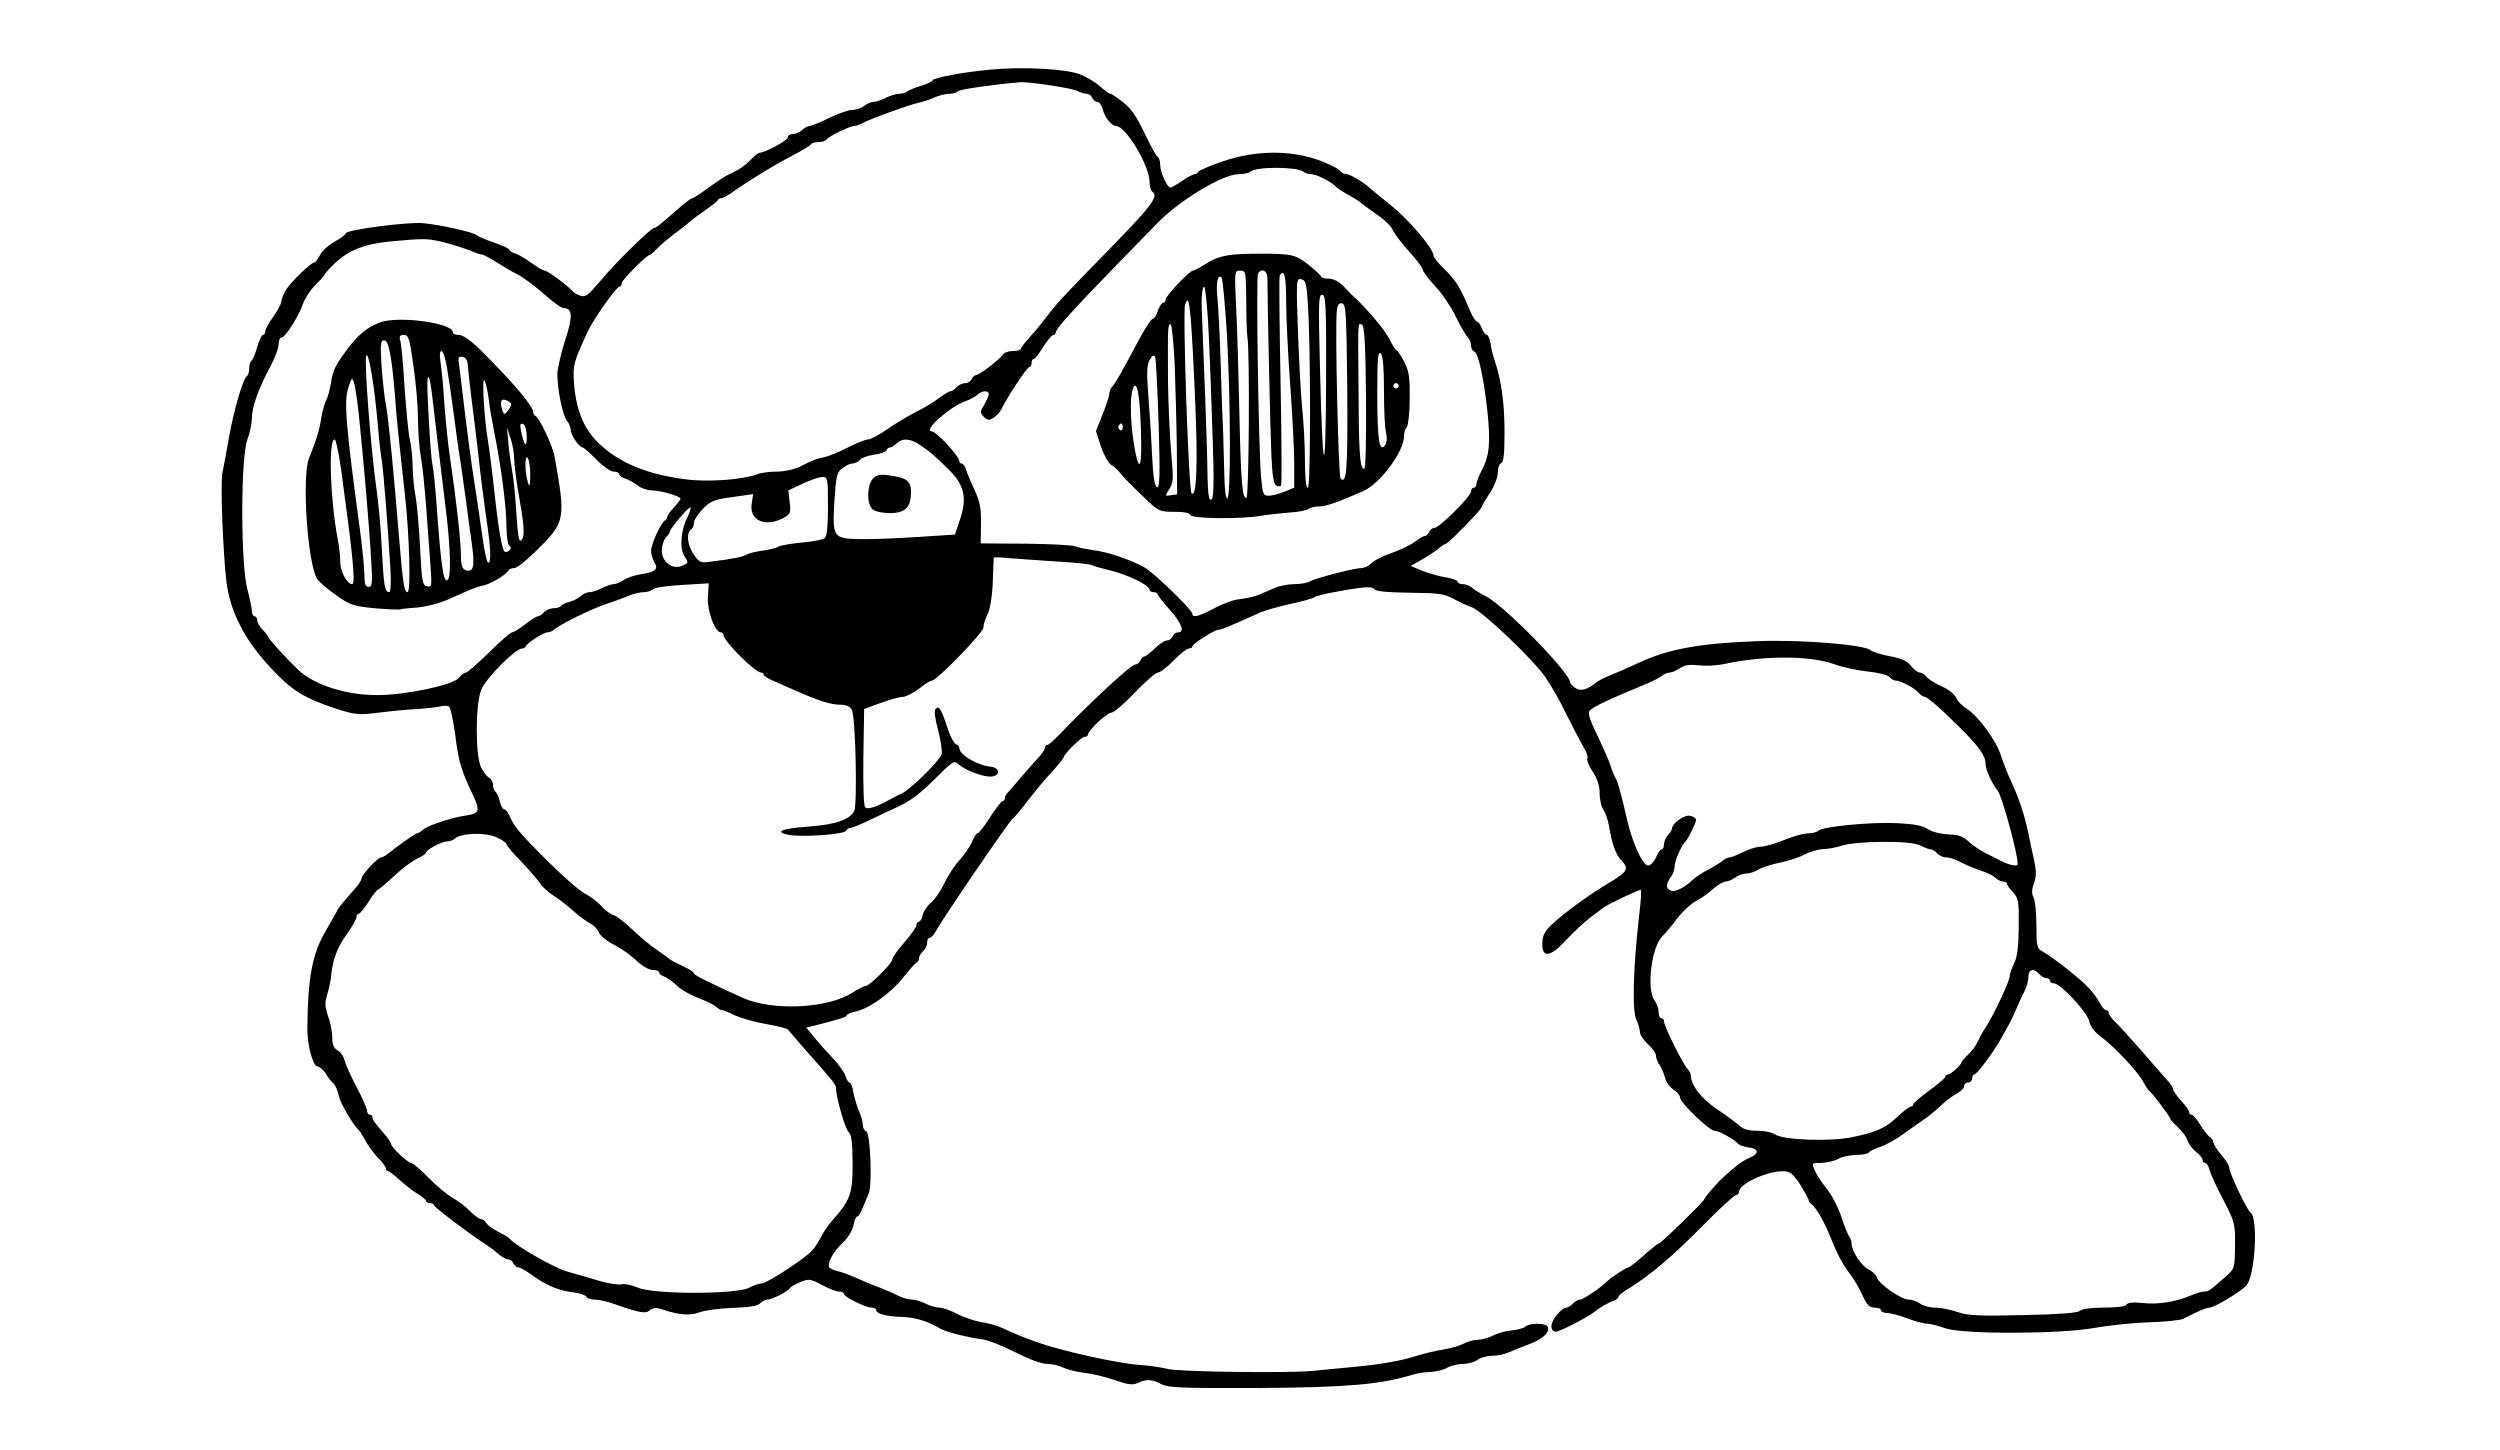
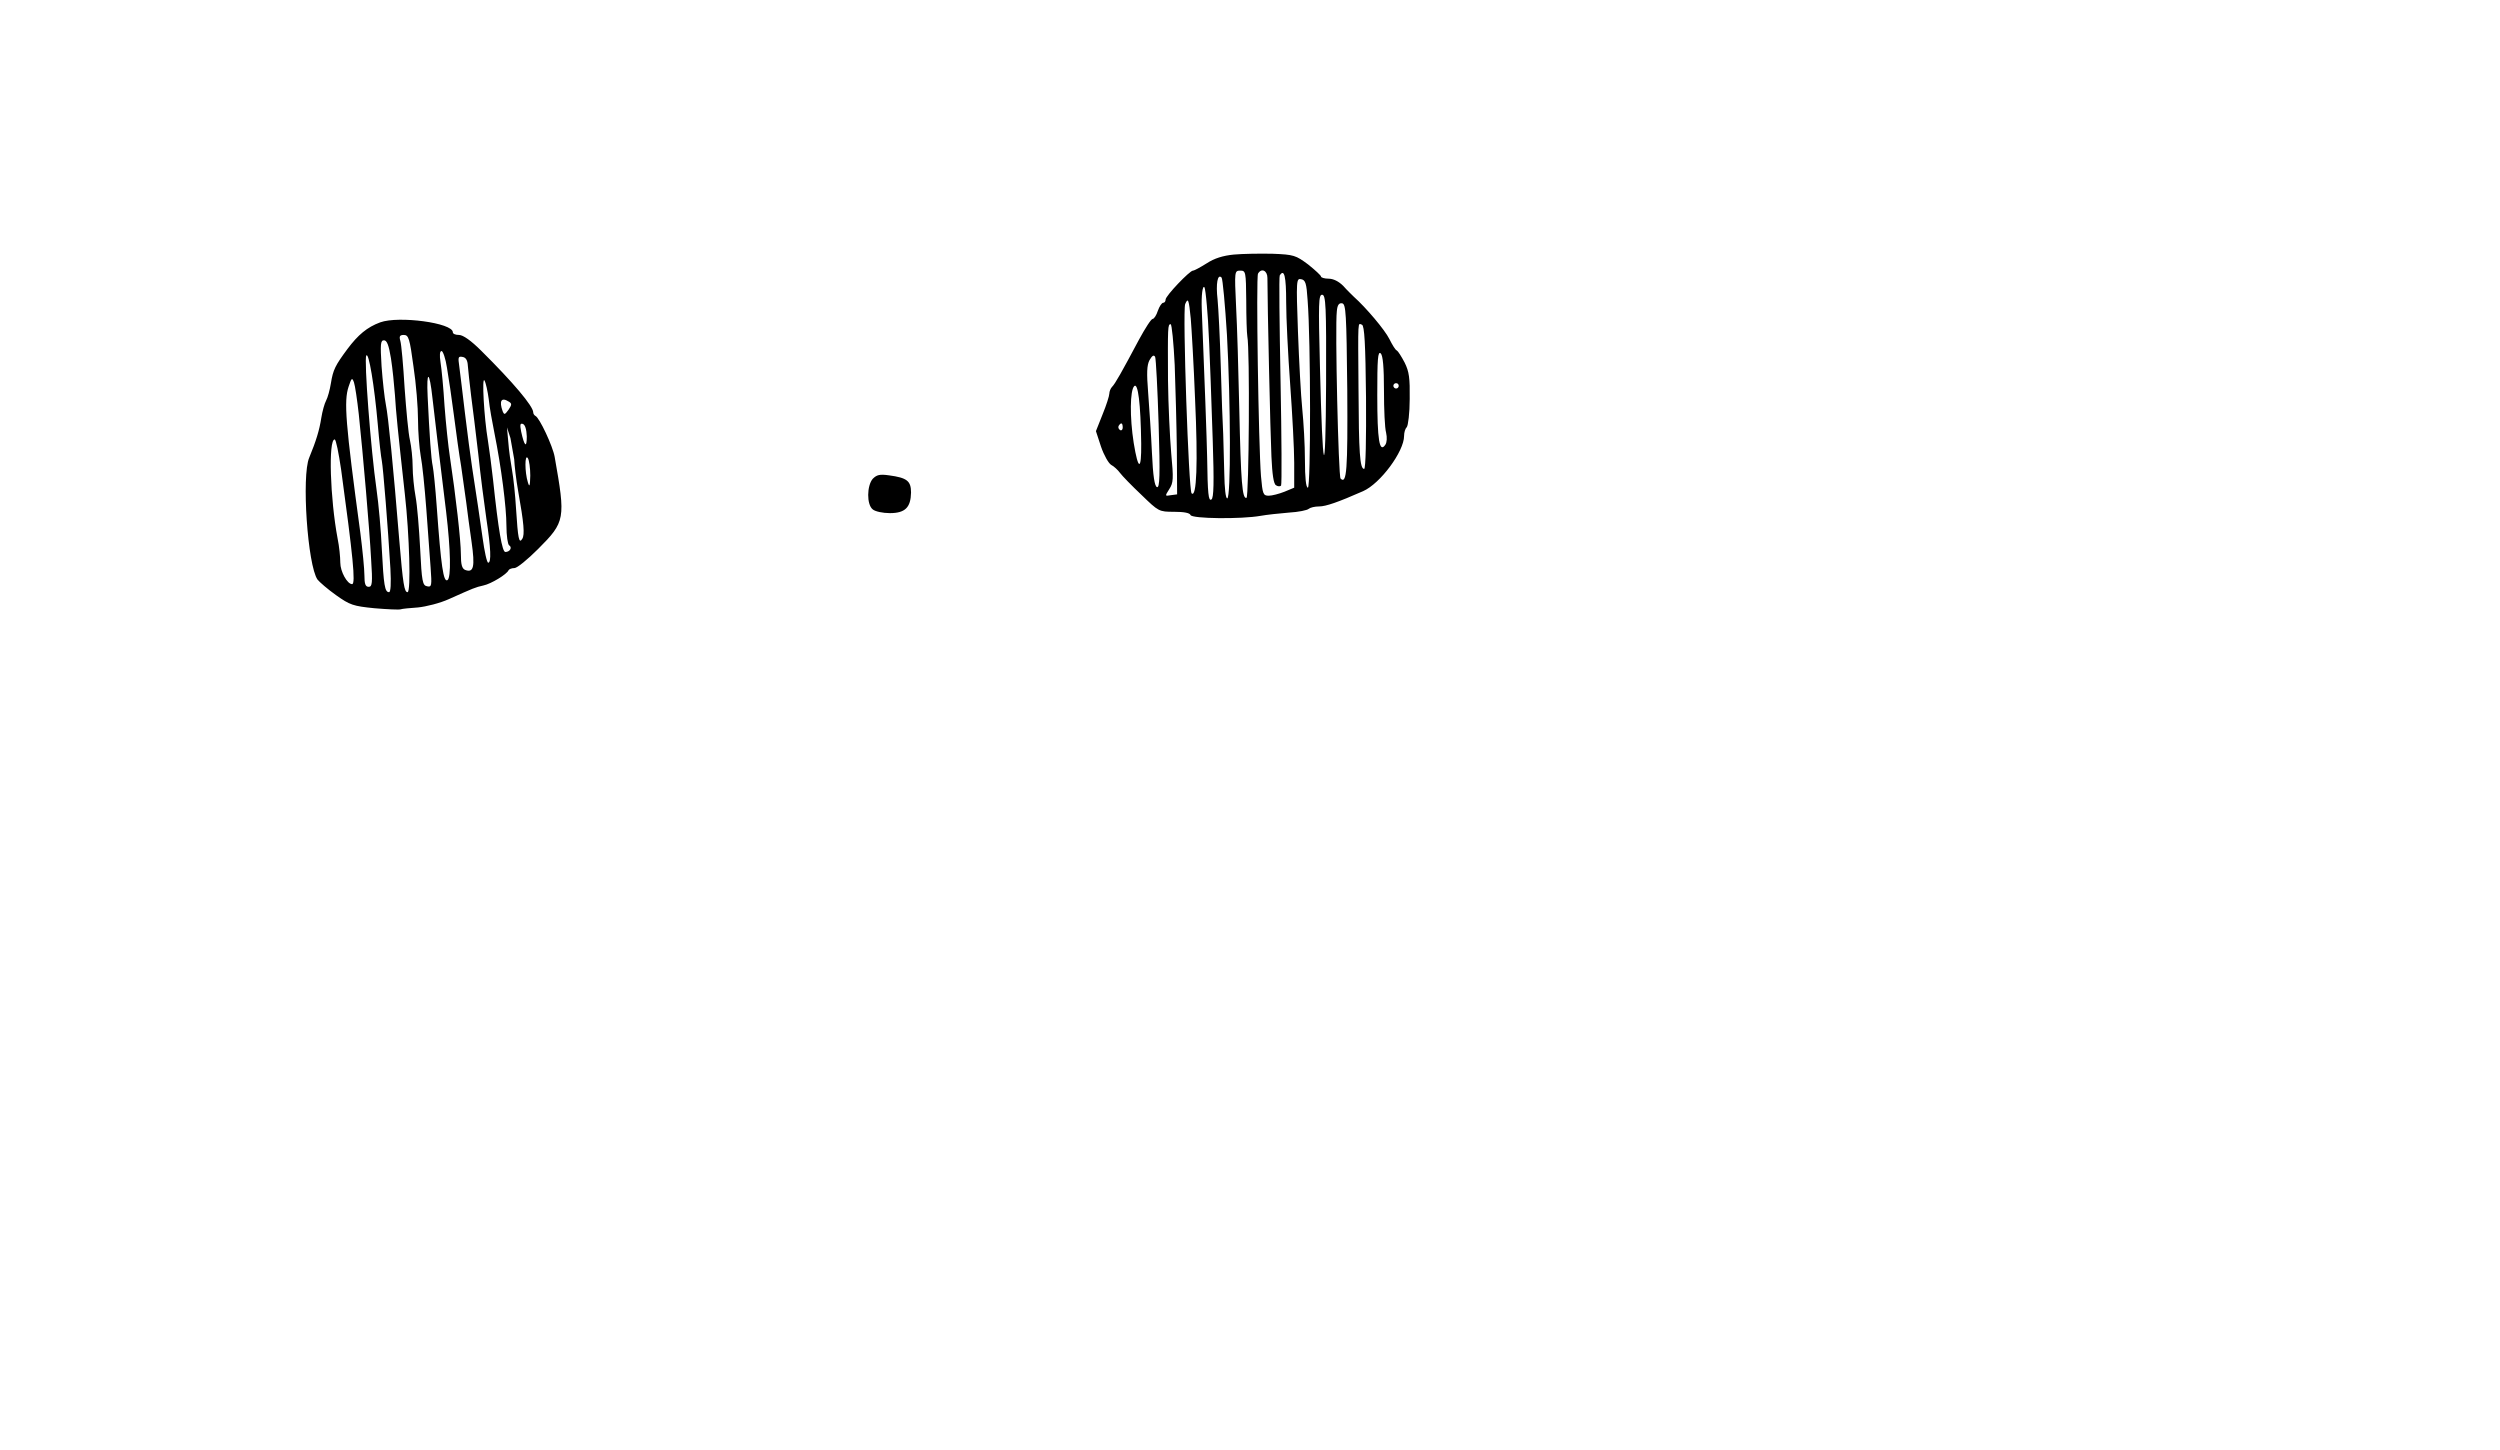
<svg xmlns="http://www.w3.org/2000/svg" version="1.0" width="1244" height="721.333" viewBox="0 0 933 541">
-   <path d="M369.5 26c-10 .9-21.5 3.1-21.5 4 0 .4-1.9 1.3-4.2 2-2.4.7-4.7 1.7-5.3 2.2-.5.4-1.8.8-3 .8-1.1 0-3.3.7-4.9 1.5-1.5.8-3.6 1.5-4.5 1.5-.9 0-2.5.7-3.5 1.5-1.1.8-3.1 1.5-4.5 1.5s-5.3 1.4-8.6 3-6.6 3-7.3 3c-.7 0-2 .7-2.8 1.5-.9.8-2.4 1.5-3.5 1.5-1 0-1.9.6-1.9 1.3 0 1.1-8.5 5.7-10.5 5.7-.4 0-1.8 1-2.9 2.2-2.5 2.6-5.1 4.4-8.4 5.8-1.2.5-4.7 2.8-7.7 5s-5.8 4-6.2 4c-.4 0-2.4 1.5-4.5 3.3-7.3 6.4-8.8 7.7-9.6 7.7-1.2 0-14.7 13.2-20.1 19.8-4.4 5.2-5.6 6.2-7.4 5.6-1.2-.4-2.6-1.2-3.2-1.9-1.7-2-9.2-7.5-10.2-7.5-.6 0-2.8-1.3-5-2.9-2.2-1.6-4.9-3.2-6.1-3.5-1.2-.4-2.2-1.1-2.2-1.5 0-.4-2.6-1.5-5.7-2.6-3.2-1.1-6-2.3-6.3-2.7-.8-1-13.4-3.9-20-4.5-5.8-.6-29 2.5-29 3.8 0 .4-1.8 1.8-4.1 3.1-2.3 1.2-4.7 3.5-5.5 5-.8 1.6-1.8 2.8-2.2 2.8-1.2 0-8.7 7.3-10.5 10.2-.9 1.5-1.7 3.4-1.7 4.3 0 .8-1.4 3.4-3 5.7-1.7 2.2-3 4.7-3 5.5 0 .7-.4 1.3-.9 1.3-.4 0-1.4 2-2.1 4.5-.7 2.5-1.7 4.8-2.1 5.1-.5.3-.9 1.6-.9 2.9 0 1.3-.4 2.6-.9 2.9-1.4.9-4.8 12.6-6.6 22.6-.9 5.2-2 11.3-2.5 13.5-.8 3.9.2 29.2 1.5 40.5 1.4 11.3 6.7 21.7 16.5 32.2 8 8.6 12.4 11.3 24.5 15.3 7.2 2.3 8.2 2.4 16.3 1.4 4.8-.6 11.2-1.2 14.2-1.3 3-.2 6.6-.6 8-.9 1.4-.4 3-.4 3.6 0 .6.5 1.6 5.5 2.4 11.3 1 8.4 2.1 12.1 5.2 18.9 4.4 9.2 4.3 9.6-2.2 10.6-5.1.8-13.3 3.6-15.1 5.1-.8.8-1.9 1.4-2.3 1.4-.6 0-7.9 5.2-11.3 8-.7.5-1.6 1-2.1 1-1.2 0-7.2 6.4-7.2 7.7 0 .5-1 2.2-2.2 3.6-4.2 4.7-6.8 7.9-6.8 8.2 0 .2-2 3.6-4.3 7.7-5.1 8.5-6.8 17.3-7 36.4-.1 6.2 2.1 14.4 3.8 14.4.7 0 2.1 1.2 3.1 2.7.9 1.6 2.3 3.2 3 3.8.6.5 1.4 2.5 1.8 4.3.5 2.8 5.6 11.4 7.7 13.2.3.3 1.4 2 2.3 3.7.9 1.8 3 4.6 4.6 6.3 1.7 1.7 3 3.5 3 4 0 .6.3 1 .8 1 .4 0 2.4 1.6 4.4 3.4 2.1 1.9 5.1 4.3 6.8 5.2 1.6 1 3 2.2 3 2.6 0 .4.7.8 1.5.8s1.5.4 1.5.8c0 .7 13.3 10.8 19 14.4 1.4.9 3.6 2.5 4.9 3.7 1.3 1.1 3 2.1 3.8 2.1.7 0 1.6.7 1.9 1.5.4.8 1.2 1.5 1.9 1.5.6 0 3 1.3 5.1 2.9 5.4 3.9 10.1 5.8 15.4 6.4 2.4.3 4.6 1.1 4.8 1.6.2.6 1.6 1.1 3 1.1s4.4.6 6.7 1.4c10.3 3.6 12.4 4 14 2.6 1.3-1 2.4-1.1 4.8-.3 6.1 2.1 10.5 2.4 13.9 1 1.8-.7 7.3-1.4 12.2-1.6 6.1-.2 9.3-.7 10.3-1.7.8-.8 2-1.4 2.8-1.4 1.6 0 7.9-3.2 8.3-4.3.2-.4 1.9-1.4 3.8-2.2 3.2-1.3 3.8-1.3 8.1 1 2.5 1.4 5.4 2.5 6.4 2.5 1.1 0 1.9.4 1.9.9 0 1.1 8 5.1 10.3 5.1.9 0 1.7.4 1.7.9 0 1.4 3.8 2.4 10 2.6 4.9.2 9.3 1.6 14 4.4 1.9 1.1 10.4 3.3 15.3 3.9 2.2.2 7.7 2.4 12.5 4.8 5.1 2.6 9.9 4.4 11.9 4.4 1.9 0 4.6.6 6.1 1.4 1.5.7 5 1.6 7.7 1.9 2.8.3 7.9 1.5 11.4 2.7 5.1 1.8 6.8 2 8.8 1.1 3.2-1.5 5.2-1.4 8.8.5 2.5 1.3 7.9 1.5 36 1.4 33-.2 45.7-1.3 57.5-4.9 1.9-.6 5.1-1.1 7-1.1 1.9-.1 4.6-.7 6-1.5 1.4-.8 4.1-1.5 6-1.5 1.9 0 4.4-.7 5.4-1.5 1.1-.8 3.5-1.5 5.4-1.5 1.9 0 4.8-.6 6.5-1.4 1.8-.8 5.4-2.2 8-3.2 4.8-1.9 7.4-4.5 6.2-6.4-.8-1.3-6.8-1.3-8.2.1-.5.5-2.9 1.2-5.1 1.4-2.3.2-5.5 1.1-7.1 2-1.7.8-4.2 1.5-5.6 1.5-1.4 0-3.9.7-5.4 1.5-1.6.8-4.8 1.7-7.2 2.1-2.4.3-7.8 1.6-11.9 2.9-4.5 1.4-12.8 2.8-20.5 3.5-7.1.7-14.6 1.4-16.5 1.6-8.4.9-49.9.4-54.1-.7-2.4-.6-7.1-1.3-10.3-1.5-7.6-.4-29-5.1-38.6-8.5-4-1.4-8.5-3.2-13.2-5.4-1.8-.8-5.3-1.8-7.7-2.1-2.4-.4-6.4-1.8-8.8-3-2.4-1.3-5.5-2.4-6.7-2.4-1.3 0-3.7-.7-5.2-1.5-1.6-.8-3.9-1.5-5.1-1.5-1.2 0-3.4-.6-5-1.4-1.5-.8-4.8-2.2-7.3-3.2-2.5-.9-6.3-2.5-8.5-3.5s-5.2-2.1-6.8-2.5c-1.5-.3-2.9-1-3.2-1.4-.9-1.5 1.3-5.6 4.8-9 2.1-1.9 3.8-4.7 4.2-6.6.3-1.9 1-3.4 1.4-3.4.5 0 1.4-1.5 2.1-3.3.7-1.7 1.7-4.2 2.2-5.3 1.4-3.1.6-22.6-.9-23.2-.7-.2-1.3-1.3-1.3-2.4 0-1.1-.6-3.4-1.4-5.1-.8-1.8-1.7-4.9-2.1-7-.3-2-1-3.7-1.4-3.7-.5 0-1.1-1-1.5-2.3-.3-1.2-2.4-4.3-4.8-6.8s-5.6-6.1-7.1-8l-2.8-3.4 3.3-.8c9.5-2.4 11.8-3.2 11.8-3.8 0-.4 1.5-1 3.3-1.4 5-1 13.2-6.9 17.8-12.7 2.3-2.9 4.5-5.4 5-5.6.5-.2.9-.9.9-1.7 0-.7.7-1.8 1.5-2.5s1.5-2.1 1.5-3.1c0-1.1.4-1.9.9-1.9.6 0 1.6-1.1 2.3-2.4 2.4-4.5 27-40.5 28.5-41.8.8-.6 3.6-3.9 6.1-7.3 2.6-3.3 5.4-6.7 6.2-7.6 2.9-3 7-7.9 7-8.3 0-1.1 6.5-7.6 7.7-7.6.7 0 1.3-.3 1.3-.8 0-1.5 7-8.2 8.7-8.2.9 0 4.9-3.4 8.8-7.5 3.9-4.1 7.8-7.5 8.6-7.5.8 0 3.5-2 5.9-4.5 2.4-2.5 5-4.5 5.7-4.5.7 0 1.3-.3 1.3-.8 0-.9 8.3-6.2 9.8-6.2 1 0 3.3-.9 15.7-6.5 1.7-.7 6.6-2.1 11-3.1 4.4-.9 8.5-2.1 9-2.5 1.1-.8 10.4-2.7 17.9-3.6 2.3-.3 4.1-.1 4.6.6.4.8 4.8 1.2 13.1 1.3 10.8.1 12.9.4 16.4 2.3 2.2 1.2 5.2 2.6 6.7 3.1 3.9 1.3 22.9 19.4 27.6 26.2 2.2 3.2 5.7 9.4 7.8 13.8 2.1 4.3 4.9 9.6 6.1 11.7 1.3 2.1 2.1 4.2 1.7 4.8-.3.6.6 2.8 2 4.9 1.8 2.7 2.6 5.3 2.6 8.2 0 2.4.7 5.1 1.5 6.1.7 1.1 1.6 3.8 2 6 1 6.4 2.5 10.7 4.6 12.8 2.9 2.9 2.3 4.2-3.8 7.9-7.7 4.5-16.9 11.2-21.7 15.6-3.1 2.9-3.9 4.4-4 7.3-.2 5.8 3 5.4 9-1.2 2.7-2.9 6.7-6.6 8.9-8.3 2.2-1.6 4.2-3.1 4.5-3.4.9-1 14.1-7.3 14.4-6.9.2.2 0 4.2-.6 8.9-2.3 20-2.8 36.5-1 39.8.6 1.3 1.2 3.3 1.2 4.3s1.4 3.1 3 4.6c1.7 1.4 3 3.4 3 4.2 0 .9.6 2.5 1.4 3.6.7 1.1 1.6 3.2 2 4.7.3 1.5 1.7 3.5 3.1 4.4 1.4.9 2.5 2.2 2.5 3 0 1.9 10.9 12.4 12.9 12.4 1.6 0 7.2 3.1 8.6 4.7.5.6 2.3 1.3 3.9 1.5 4 .4 4.3 2.3.7 3.8-1.7.7-4.1 2.2-5.4 3.4-1.4 1.1-3.3 2.8-4.3 3.7-2.1 1.8-7.4 7.9-7.4 8.5 0 .7-16.1 16.4-16.8 16.4-.4 0-2.9 2-5.7 4.5-2.7 2.4-5.4 4.5-5.8 4.5-.7 0-6.6 3.8-7.7 5-2.2 2.3-9.1 7-10.3 7-.8 0-2 .7-2.7 1.5-.7.8-1.8 1.5-2.4 1.5-1.8 0-5.6 4.6-5.6 6.9 0 1.2.6 2.1 1.6 2.1 1.5 0 11.5-5.2 14.3-7.3 1.9-1.6 5.3-3.6 7.4-4.3.9-.3 1.7-1 1.7-1.4 0-.5 1.7-1.9 3.8-3.1 7.8-4.8 16.1-11.8 27.3-23.1 6.4-6.5 12.1-11.8 12.8-11.8.6 0 1.1-.6 1.1-1.3.1-2.9 10.5-7.7 16.4-7.6 2.6 0 3.6.8 6.4 4.9 1.7 2.8 3.2 5.4 3.2 5.9s.4 1.1.8 1.3c1.3.5 4.7 6.1 6.6 10.8 3.2 7.9 5 11.4 7.7 15 1.5 1.9 3.7 5.6 4.9 8.2 1.7 3.8 2.7 4.8 4.6 4.8 1.3 0 2.4.4 2.4 1 0 .5 1 1 2.3 1 1.2 0 4.6.9 7.5 2 2.9 1.1 6.2 2 7.5 2 1.2 0 4.2.8 6.7 1.7 6.4 2.3 42.6 2.2 55.5-.1 5-.9 14-1.9 20.2-2.1 6.2-.2 12-.8 13-1.3s3.3-1.6 5.1-2.5c1.9-.9 4-1.7 4.8-1.7 1.7 0 11.3-5.7 13.7-8.2 3.3-3.4 4.6-25.5 1.5-27.4-1.2-.8-7.8-14.6-7.8-16.5 0-.8-1.3-3-3-4.9-1.6-1.9-2.9-4-3-4.7 0-.7-.6-1.6-1.3-2-.7-.4-2.3-2.5-3.6-4.6-1.2-2-2.7-3.7-3.2-3.7s-.9-.4-.9-.9c0-.6-1.3-2.5-3-4.3-1.6-1.8-3-3.7-3-4.3 0-.6-1-2.1-2.3-3.5-1.2-1.4-5.6-6.3-9.6-11-4.1-4.7-8.5-9.5-9.8-10.7-1.3-1.2-2.3-2.7-2.3-3.3 0-.5-.4-1-1-1-.5 0-1.6-1.2-2.4-2.8-.8-1.5-2.7-4.1-4.3-5.7-3.1-3.4-13.5-11.5-17-13.4-2.1-1.1-2.3-1.9-2.3-9.7 0-4.7-.5-9.4-1.1-10.5-.7-1.4-.7-2.9.2-5.3.9-2.6.9-4.5 0-8.7-.7-3-1.6-7.4-2.1-9.9-1.3-6.4-3.5-13-6.3-19.1-1.4-3-3.2-7.5-4-10.1-1.8-5.6-8.4-14.5-12.7-17.3-1.8-1.1-3.6-3-4-4.2-.5-1.2-2.8-3-5.2-4.1-2.4-1-4.9-2.6-5.7-3.5-.7-1-1.9-1.7-2.6-1.7-.8 0-2.2-1.1-3.3-2.5-1.5-1.9-3.6-2.8-7.9-3.6-3.2-.6-6.5-1.6-7.3-2.3-2.4-2.1-27.2-4-42.7-3.3-21.1.8-32.6 2.9-43.6 8-4 1.9-8.8 3.9-10.7 4.7-1.9.7-4.2 1.9-5 2.5-3.6 2.9-5.9 3.6-8 2.3-1.1-.7-2-1.7-2-2.1 0-3.6-24.7-28.8-31.5-32.2-2.2-1.1-4.6-2.6-5.3-3.3-.7-.6-2.2-1.2-3.3-1.2-1 0-1.9-.4-1.9-.9s-1.9-1.2-4.2-1.6c-2.4-.3-6.3-1.5-8.8-2.4l-4.5-1.9 4.9-2.8c2.7-1.6 5.4-3.5 6.1-4.2.8-.6 1.6-1.2 2-1.2.9 0 13.5-12.9 13.5-13.8 0-.4 1.4-2.7 3-5.2 1.7-2.6 3-5.8 3-7.7 0-1.7.6-3.3 1.3-3.5.9-.4 1.2-3.6 1.2-11.9 0-10.7-1.3-19.4-3.7-26.4-.6-1.7-1.3-4.5-1.5-6.3-.3-1.7-.9-3.2-1.4-3.2-.5 0-1.4-1.1-1.9-2.5s-1.3-2.5-1.8-2.5-1.7-1.9-2.7-4.3c-3.5-8.4-5.1-11-9.2-15-2.4-2.3-4.3-4.7-4.3-5.3 0-2.6-9.3-13.6-16.2-19-4-3.3-7.5-6.1-7.8-6.4-1.8-1.8-7.2-5-8.4-5-.8 0-1.7-.4-2.1-.9-.3-.6-2.4-1.9-4.8-2.9-11.4-5.3-26.1-5.6-39.6-.9-4.7 1.6-8.7 3.4-8.9 3.8-.2.5-.8.9-1.3.9-.6 0-2.7 1.1-4.7 2.5s-4 2.5-4.4 2.5c-1.2 0-3.8-5.7-3.8-8.4 0-1.4-.4-2.8-1-3.1-.5-.3-2.7-4.3-4.9-8.9-2.8-5.9-5-9.2-7.9-11.4-2.2-1.8-4.4-3.2-4.8-3.2-.5 0-2.2-1.3-3.9-2.8-1.6-1.5-5-3.5-7.5-4.5-5.4-2-21.7-2.9-33.5-1.7zm32.7 8c1 .5 2.5 1 3.3 1 .9 0 1.8.7 2.1 1.5.4.8 1.2 1.5 1.9 1.5s1.6 1.2 2 2.7c.8 3.2 3.3 6.3 5 6.3 3.6 0 12.5 14.8 12.5 20.8 0 1.7.5 3.4 1 3.7 2.6 1.6-.2 5.3-15.2 20.7-18.3 18.7-20 20.5-24.8 26.8-1.9 2.5-4.7 5.8-6.2 7.4-1.5 1.7-2.8 3.3-2.8 3.8 0 .4-1.3.8-3 .8-1.6 0-3.3.6-3.7 1.3-1.1 1.8-8.9 7.7-10.1 7.7-.5 0-1.2.7-1.6 1.5-.3.8-1.4 1.5-2.4 1.5-1.1 0-2.5.7-3.2 1.5-.7.8-1.7 1.5-2.2 1.5-.6 0-2.7 1.3-4.7 2.8-2 1.5-5.8 3.8-8.6 5.1-2.7 1.4-7.4 4.2-10.4 6.3-3 2.1-6.2 3.8-7.1 3.8-.9 0-4.2 1.3-7.4 2.9-3.1 1.6-7.1 3.3-8.9 3.7-3.3.7-4.1 1-9.5 3.7-1.9.9-5.5 1.7-8.2 1.7-2.7 0-6 .4-7.4 1-5.3 2-18.5 3-26.5 1.9-15.5-1.9-26.8-6.9-34.3-15.2-4.5-5.1-7-12-7.6-20.9-.4-6.8-.2-7.3 5-18.8 2.4-5.1 10.8-17 12-17 .4 0 .8-.6.8-1.3 0-1.2 9.5-10.7 10.7-10.7.2 0 1.4-1 2.6-2.3 1.2-1.3 4-3.6 6.2-5.3 2.2-1.6 4.9-3.7 5.9-4.6 1.1-1 3.8-3 6-4.5 2.3-1.6 4.3-3.1 4.4-3.6.2-.4.8-.7 1.3-.7.6 0 2.2-.9 3.7-1.9 7.1-5 16.1-10.5 22.3-13.7 3.8-2 7.2-4 7.5-4.5.3-.5 1.6-.9 2.9-.9 1.3 0 2.6-.4 2.9-.9.8-1.2 8.8-5.1 10.4-5.1.7 0 2-.5 3-1 2.3-1.4 18-7.1 21.2-7.7 1.4-.3 3.9-1.1 5.7-1.9 1.7-.8 4.2-1.4 5.6-1.4 1.4 0 2.8-.4 3.1-.9.5-.7 11.8-2.4 23.1-3.4 3.3-.3 19.9 2.2 21.7 3.3zm84.3 30.1c.5.5 1.8.9 2.8.9 2 0 7.5 2.8 9.2 4.6.5.6 2.6 2 4.5 3 1.9 1.1 4 2.3 4.6 2.9.6.5 3.3 2.5 6 4.4 2.8 1.8 5.6 4.5 6.2 6 .7 1.4 3.4 5.1 6.2 8.1 2.7 3 5 6 5 6.7 0 .6 2 3.3 4.5 6 2.5 2.6 6 7.7 7.7 11.3 1.8 3.6 3.8 7.1 4.5 7.8.7.7 1.3 2.2 1.3 3.2s.5 2 1.2 2.2c1.5.5 3.5 9.6 4.9 22.3 1.2 11.6.8 16.5-2.1 22-1.1 2.1-2 4.5-2 5.2 0 .7-.4 1.3-1 1.3-.5 0-1 .6-1 1.4 0 1.8-11.8 13.6-13.7 13.6-.7 0-1.6.7-1.9 1.5-.4.8-1 1.5-1.6 1.5-.5 0-2.4 1.1-4.1 2.4-1.8 1.3-5.7 3.1-8.7 4.1-3 1-6.2 2.7-7.2 3.7-.9 1-2.6 1.8-3.7 1.8-2.6 0-17 3.7-19.3 5-1 .6-3.6 1-5.8 1-2.1 0-5.4.6-7.2 1.4-1.8.8-4.6 2-6.3 2.7-1.6.6-4.7 1.3-6.7 1.5-2.1.1-6.3 1.6-9.4 3.3-5.8 3.1-8.4 3.8-8.4 2.2 0-1.5-14.9-15.9-18.3-17.6-5.6-2.9-13-5.4-18.2-6.1-2.7-.4-6-1-7.2-1.5-1.3-.5-9.7-.9-18.8-1l-16.5-.1.1-7.3c.1-5.7-.4-8.4-2.4-12.6-1.4-3-2.8-6.4-3.2-7.7-.3-1.2-1.1-2.2-1.6-2.2s-.9-.4-.9-1c0-1.7-8.6-11-10.2-11-3.7 0 6.5-9.1 12.5-11.3 1.8-.6 3.8-1.7 4.5-2.4 1.6-1.6 4.2-1.7 4.2-.2 0 .6-.8 2.4-1.7 4-1.6 2.6-1.6 3-.1 4.5 1.3 1.3 1.9 1.3 3.5.4 1.1-.7 2.4-2.1 2.9-3.1 2.5-5 9.7-15.9 10.5-15.9.5 0 .9-.7.9-1.5s.3-1.5.8-1.5c.4 0 2-2 3.5-4.5 1.6-2.5 3.3-4.5 3.8-4.5s.9-.4.9-.9c0-1.4 6.4-8.4 22.5-25 7.7-7.9 14.6-15 15.4-15.8C440 74.9 456.3 65 462.2 65c1.9 0 3.8-.4 4.4-.9 1.9-2 17.7-1.9 19.9 0zM166.3 90.6c3.4.9 7.6 2.3 9.4 3 1.7.8 3.6 1.4 4.2 1.4.5 0 2.9 1.3 5.3 2.8 2.4 1.5 6 3.7 8.1 4.7 2.1 1.1 6.5 4.4 9.7 7.2 3.2 2.9 6.5 5.3 7.4 5.3 3.3 0 3.4 3.3.5 12-1.5 4.7-2.8 10.3-2.9 12.6 0 5.7 2 15.6 3.6 17.5.8.8 1.4 2.4 1.4 3.5.1 1.9 3.2 6.4 4.5 6.4.3 0 2.6 2 5.1 4.5 2.4 2.5 5.3 4.5 6.4 4.5 1.1 0 2 .4 2 .9s1 1.3 2.3 1.7c1.2.4 3.3 1.5 4.6 2.5 1.3 1.1 3.7 1.9 5.3 1.9 3.2 0 10.8 2.2 10.8 3.1 0 .3-1.1 1.8-2.5 3.3-1.4 1.5-2.5 3.1-2.5 3.6 0 .4-.4 1-.8 1.2-1.4.6-5.2 8.8-5.2 11.3 0 1.4.6 3.4 1.3 4.5 1.5 2.5.3 3.5-5.6 4.4-2.2.4-4.9 1.3-6 2.1-1.2.8-2.8 1.5-3.7 1.5-.8 0-2.8.7-4.4 1.5-1.5.8-3.6 1.5-4.6 1.5-1 0-2.5.7-3.3 1.5-.8.7-2.6 1.7-4.1 2.1-1.4.3-2.9 1-3.2 1.5-.3.5-1.6.9-2.8.9-1.3 0-2.9.7-3.6 1.5-.7.8-1.7 1.5-2.2 1.5-.6 0-2.7 1.3-4.8 3-2.1 1.6-4.3 3-4.9 3-.6 0-4.5 3.4-8.6 7.5-4.2 4.1-8.1 7.5-8.6 7.5-.6 0-1.9 1-2.8 2.1-2 2.5-19.7 6.3-30.1 6.3-11.6.1-23.7-3.7-29.8-9.5-3.9-3.7-11.2-11.7-11.2-12.3 0-.3-.9-1.5-2-2.6s-2-2.7-2-3.5c0-.8-.4-1.5-1-1.5-.5 0-1-.9-1-1.9 0-1.1-.8-4.8-1.7-8.3-2.5-9.1-2.5-49.1 0-55.7.9-2.4 1.7-6 1.7-8 0-4.2 2.6-11.5 7-19.5 1.6-3.1 3-6.8 3-8.1 0-1.4.4-2.5 1-2.5 1.4 0 6.5-8 8-12.4.7-2.1 2.8-5.3 4.6-7.2 1.9-1.8 3.4-3.5 3.4-3.7 0-.3 1.5-2 3.4-3.9 5.3-5.3 11.3-7.7 21.2-8.7 13.3-1.2 13.9-1.2 20.7.5zm176.5 75.1c4.1 2.7 6.1 4.4 11.2 9.5 6 5.8 7 10.8 4.2 18.9l-1.8 5.4-14 .9c-7.6.5-17.3.9-21.4.8-10.1-.2-10.4-.6-9.6-14.2.6-9.2.9-10.7 2.9-12.2 1.2-1 2.9-1.8 3.8-1.8.9 0 2.2-.6 2.8-1.4.6-.7 3-1.6 5.3-1.9 2.4-.3 4.4-1.1 4.6-1.6.2-.6.8-1.1 1.4-1.1.5 0 1.6-.7 2.4-1.5 2-2 4.9-1.9 8.2.2zM309 188.9c0 7.5-.4 11.2-1.2 11.9-.7.6-4.7 1.4-8.8 1.7-4.1.4-7.9 1.1-8.5 1.5-.5.5-3.2 1.1-6 1.5-2.7.4-5.4 1.1-6 1.5-1 .8-5.1 1.6-13.2 2.6-3.8.6-4.3.4-6.6-3-2.3-3.5-2.6-7.9-.6-9.2.5-.3.9-1.3.9-2.3 0-1 1.5-3.3 3.3-5.2 2.9-2.9 4.2-3.5 11.1-4.4l7.7-1.1-.5 3.1c-1.3 6.5 4.6 9.5 11.6 5.9 2.8-1.5 3-1.9 2.5-6l-.5-4.4 5.2-2.4c2.8-1.4 6.1-2.5 7.4-2.6 2.1 0 2.2.3 2.2 10.9zm-52.3 3.8c-2.6 4.9-3.2 11.9-1.3 14.8 1.6 2.4 1.6 2.6-.7 3.6-3.7 1.7-7.7-1.3-7.7-5.6 0-1.9.7-4 1.5-4.9.8-.8 1.5-1.8 1.5-2.2 0-1.1 7.2-9.6 7.7-9 .2.2-.2 1.7-1 3.3zM395 209.6c5.8.3 11.4.9 12.5 1.3 1.1.5 4 1.3 6.5 1.9 6.8 1.6 15 5.6 15 7.3 0 .5.7.9 1.5.9s1.5.3 1.5.7c0 .5 2 3 4.5 5.8 4.5 5 5.8 8.5 3.1 8.5-.8 0-1.6.7-2 1.5-.3.8-1.2 1.5-2 1.5-.9 0-2.9 1.3-4.6 3-1.7 1.6-3.5 3-3.9 3-.5 0-1.1.7-1.5 1.5-.3.8-1.2 1.5-2 1.5-1.5 0-17 14.4-28.5 26.4-1.9 2-3.8 3.6-4.2 3.6-.5 0-.9.4-.9 1 0 .5-.8 1.8-1.7 2.9-1 1-3.8 4.2-6.3 7.1-2.5 2.9-5.1 5.9-5.7 6.6-.7.7-1.3 1.7-1.3 2.3 0 .6-.4 1.1-.8 1.1-.5 0-2.6 2.7-4.7 6s-4.2 6-4.7 6c-.4 0-1.4 1.5-2.1 3.3-.8 1.8-2.9 4.8-4.6 6.7-1.8 1.9-4.4 5.9-5.7 8.7-1.4 2.9-3.6 6.1-4.9 7.1-1.3 1.1-2.7 3.1-3.1 4.5-.3 1.5-1 2.7-1.5 2.7s-.9.6-.9 1.3c0 .7-2 3.5-4.5 6.4-2.5 2.8-4.5 5.7-4.5 6.4 0 1.4-8.5 9.9-10 9.9-.6 0-2.7 1.1-4.8 2.4-9.2 6-29.8 7-41 2-12.8-5.8-18.2-8.5-18.2-9.1 0-.5-1.9-1.7-4.3-2.8-2.3-1.1-4.4-2.2-4.7-2.5-.3-.3-2.4-1.8-4.7-3.4-2.3-1.5-6.5-5-9.2-7.6-2.8-2.7-6-5.2-7.2-5.5-1.2-.4-3.2-1.9-4.5-3.4-1.2-1.4-3.9-3.5-6.1-4.6-2.1-1.1-8.5-6.7-14.3-12.5-10.4-10.4-12.1-12.5-14-16.8-.5-1.2-1.4-2.2-1.9-2.2s-1.2-1.3-1.6-3c-.4-1.6-1.1-3.2-1.6-3.5-.5-.4-.9-1.5-.9-2.5s-.6-2.3-1.4-2.7c-.8-.4-2.2-2.2-3-3.8-2.3-4.4-2.2-24.3.1-29.3 2-4.5 12.7-15.2 15.2-15.2.5 0 1.1-.3 1.3-.8.5-1.2 6.6-5.2 8.1-5.2.7 0 1.7-.4 2.3-.9 2-1.9 14.2-7.9 19.4-9.6 3-1 6.9-2.4 8.7-3.2 1.7-.7 4.2-1.3 5.5-1.3 1.3 0 2.9-.5 3.5-1.1.6-.6 5.5-1.3 10.9-1.6l9.9-.6-.3 5c-.4 5.1 2.6 13.3 4.8 13.3.6 0 1 .5 1 1 0 2.2 11.8 14 14 14 .6 0 1 .4 1 .8 0 .5 1.9 1.6 4.3 2.6 2.3 1 6 2.6 8.2 3.6 8.2 3.6 12.6 5 16 5 2.3 0 3.7.6 4.4 1.9 1.4 2.5 2.1 35 .9 37.7-1.5 3.3-7.2 5.2-17.3 5.9-9.9.7-12.8 2-7 3.1 5 .9 20.9-.2 21.3-1.6.2-.5.9-1 1.5-1 .7 0 4.3-1.5 8.2-3.4 3.8-1.8 7.7-3.7 8.5-4 5.6-2.5 9.1-5.1 15.1-11.1 6.4-6.4 7-6.8 8.6-5.3 2.6 2.4 9.8 5 12.5 4.6 3.1-.4 3-3.2-.2-3.6-5.4-.6-12-4.5-12-7.1 0-.5-.6-1.1-1.3-1.4-.7-.3-2.2-3.1-3.2-6.3-2.2-6.8-3.1-8.2-4.4-6.8-.5.5-.2 3.7 1 7.9 1 3.8 1.6 7.9 1.3 9-.7 2.4-11.7 13.2-14.8 14.6-1.1.5-2.8 1.3-3.6 1.8-5.5 3.1-9.1 4.4-10.1 3.4-.6-.6-.8-7.9-.7-18.8l.3-17.9 6-2.2c3.3-1.2 7.1-2.3 8.4-2.3 1.3-.1 4-1.5 6.1-3.1 2.1-1.7 4.2-3 4.8-3 1.8 0 19.2-17.9 19.2-19.8 0-1.1.7-3.3 1.6-5 .9-2 1.7-6.6 1.9-12 .2-4.8.3-8.9.4-9.1.1-.2 3.1-.1 6.9.3 3.7.3 11.4.8 17.2 1.2zm289.3 38.2c3.2 1.2 8.9 2.4 12.7 2.8 3.9.4 7.5 1.3 8.1 2 .6.8 1.7 1.4 2.4 1.4 1.8 0 7.1 2.8 8.5 4.5.7.8 1.6 1.5 2.1 1.5 1.1 0 5.5 3.8 13.4 11.6 7.1 7.1 9.5 10.5 9.5 13.4 0 2.2 2.4 7.5 4.5 10 1.6 1.9 7.5 23.4 7.5 27.4 0 1.1-2.8.6-6.2-1.1-1.8-.9-4.6-2.3-6.3-3.2-1.6-.8-4.2-2.6-5.8-4-2.1-2-3.8-2.6-7.5-2.7-2.8-.1-6-.9-7.6-1.9-2.1-1.4-5.3-2-11.7-2.3-9.6-.5-27.8 1.3-29.3 2.8-.6.6-2.3 1-3.8 1-1.6 0-5.6 1.1-9 2.5-3.4 1.4-7.3 2.5-8.8 2.5-1.4 0-4.3.9-6.5 2s-4.5 2-5.1 2c-.7 0-1.9.6-2.6 1.3-.7.6-3.1 2.1-5.2 3.2-2.2 1.1-4.8 2.8-5.7 3.7-3.3 3.1-6.6 4.8-8.3 4.2-2-.8-2-2.4-.1-5 .8-1 1.5-3 1.5-4.2 0-2.1 2.6-7.9 4.1-9.2.8-.7 3.9-7.1 3.9-8.1 0-.4-.9-1.1-2.1-1.4-2-.7-6.9 2.7-6.9 4.7 0 .5-.7 1.6-1.5 2.4-.8.9-1.5 2.4-1.5 3.5 0 1-.4 1.9-.9 1.9s-1.4 1.3-2.1 3c-.7 1.6-2 3-2.9 3-2 0-5.7-7.9-7.8-16.8-2.3-10.1-3.6-14.6-4.3-15.7-.4-.6-1.3-2.6-1.9-4.6-.6-2-2.9-7.2-5-11.5-2.7-5.5-3.6-8.3-2.9-9.1 1.2-1.5 7-4.2 20.8-9.9 2.5-1 5.2-2.4 6.1-3.1.8-.7 2.2-1.3 3-1.3.8 0 2.5-.7 3.8-1.6 1.7-1.2 3.6-1.5 7-1.1 2.5.3 6.6.1 9.1-.4 15-3.3 32.2-3.3 41.3-.1zm-498.7 64.8c1.9.9 3.4 2 3.4 2.4 0 .5 2.4 3.4 5.4 6.4 2.9 3.1 6.1 6.7 7 8.1.9 1.4 3.3 3.6 5.4 4.9 2 1.3 5.3 3.8 7.2 5.6 1.9 1.7 4.7 3.8 6.2 4.6 1.5.7 2.9 2.3 3.3 3.4.4 1.1 2.8 3.1 5.5 4.5 2.6 1.3 6.5 4 8.5 6 2.1 2 4.8 3.5 6.1 3.5 1.3 0 2.4.4 2.4.9s.8 1.2 1.8 1.5c1 .4 3.2 1.9 4.8 3.4 1.6 1.6 5.2 3.6 7.9 4.6 2.8 1.1 5.7 2.5 6.6 3.2.8.8 1.9 1.4 2.4 1.4s2.7.9 4.9 2c2.3 1 7.5 2.5 11.6 3.2 4.1.7 7.8 1.6 8.1 2.1.3.4 2.8 3.3 5.5 6.4 11.3 12.7 12.4 14.1 12.4 15.4 0 3.4 3.5 15.5 4.7 16.4 1.1.8 1.4 3.9 1.5 11.6 0 11.4-.7 13.6-7.6 21.4-1.4 1.6-3.3 4.3-4.1 6-.8 1.6-2.3 3.9-3.3 5.1-2.5 2.9-17 12.4-19 12.4-.9 0-3 .7-4.7 1.6-4.7 2.5-35.4 2.5-41.3 0-2.3-1-5.2-1.6-6.3-1.3-1.2.3-4.9-.3-8.3-1.3-3.3-1-8.8-2.6-12.1-3.5-4.8-1.4-19.2-9.6-21.5-12.4-.3-.4-2.2-1.5-4.4-2.6-2.1-1.1-4-2.6-4.3-3.3-.3-.6-1.1-1.2-1.7-1.2-.7 0-2.6-1.4-4.2-3-1.6-1.7-4.5-3.9-6.4-4.9-1.9-1.1-6-4.4-9-7.5-3-3.1-6-5.6-6.6-5.6-1.2 0-7.4-5.8-7.4-7 0-.4-.8-1.6-1.7-2.8-4.7-5.4-5.3-6.3-5.3-7.2 0-.6-.4-1-1-1-.5 0-1-.6-1-1.4 0-.7-1.7-4.7-3.8-8.7-2.2-4.1-4.2-8.6-4.6-10.1-.3-1.5-1.5-3.2-2.6-3.8-1.4-.8-2-2.1-2-4.8 0-2-.7-5.7-1.6-8.1-1.2-3.5-1.2-5-.3-7.9.6-1.9 1.2-4.7 1.4-6.1.5-6.5 2.1-11 5.6-16 2.2-3 3.9-6 3.9-6.8 0-.7.4-1.3.9-1.3.4 0 2.1-2 3.7-4.5 1.5-2.5 3.1-4.5 3.5-4.5.3 0 3-2.3 6-5.1s6.9-5.7 8.7-6.5c1.7-.8 3.2-1.8 3.2-2.2 0-1 5.9-4.2 7.9-4.2.9 0 2.1-.4 2.7-.9 2.3-2.3 11.6-2.6 16-.5zm531 2.9c1.6.8 3.4 1.5 4 1.5.6 0 1.7.7 2.4 1.5s2.2 1.5 3.4 1.5c1.2 0 3.7.8 5.6 1.9 1.9 1 5.3 2.4 7.5 3.1 2.2.7 4.6 1.9 5.3 2.7.7.7 2 1.3 2.8 1.3.8 0 1.4.4 1.4.8 0 .5 1 1.9 2.3 3.2 2 2.3 2.2 3.4 2.1 13-.1 7.7-.6 11.4-1.8 13.7-.9 1.8-1.6 3.9-1.6 4.7 0 1.8-6 14.5-9 19.1-1.1 1.6-2.4 4.1-3 5.4-.6 1.4-2.2 3.5-3.5 4.7-1.4 1.3-2.5 2.6-2.5 2.9 0 .9-4 4.5-5 4.5-.5 0-1 .4-1 .8 0 .5-2.7 2.8-6 5.2-3.3 2.4-6 4.7-6 5.2 0 .4-.4.8-.9.8s-2.7 1.6-4.8 3.6c-4.5 4.4-8 5.9-17.1 7.8-8 1.7-25.6 1.1-28.7-1-1.1-.8-4.1-1.4-6.7-1.4-3.2 0-5.3-.6-6.5-1.8-1-.9-4.7-3.7-8.3-6.1-6-4-10-9.1-10-12.9 0-.6-.6-1.7-1.3-2.4-1.6-1.6-8.7-15.9-8.7-17.6 0-.7-.4-1.2-1-1.2-.5 0-1-1-1-2.3 0-1.3-.7-3.2-1.5-4.3-3.1-4-1.2-20 2.9-24 1.1-1.1 3.7-4.1 5.6-6.7 1.9-2.5 5-5.4 6.9-6.4 1.9-1 4.8-3 6.5-4.6 1.7-1.5 3.8-2.7 4.6-2.7.9 0 2.5-.7 3.6-1.5 1-.8 2.9-1.5 4.2-1.5 1.2 0 3.3-.7 4.5-1.5 1.3-.8 4.8-1.9 7.7-2.5 3-.6 7.2-1.9 9.3-3 2-1.1 5.2-2 7-2.1 1.8 0 4.8-.6 6.7-1.2 5.5-1.9 26-2.1 29.6-.2zm44.4 48c.7.8 1.9 1.5 2.6 1.5.8 0 1.4.4 1.4 1 0 .5.7 1 1.6 1 2.4 0 12.4 10.8 13.1 14.1.3 1.9 2 4 4.2 5.7 4.9 3.5 13.8 13 15.8 16.7.9 1.6 1.9 3.2 2.3 3.5 1.1.7 8 9.9 8 10.6 0 .3 1.3 1.7 2.9 3.2 1.6 1.5 3.2 3.7 3.5 4.9.4 1.2 1.8 3.1 3.2 4.2 1.3 1 2.4 2.4 2.4 3 0 .6.4 1.1 1 1.1.5 0 1.3 1.2 1.6 2.7.4 1.4 2.7 6.5 5.2 11.2 4.3 8.3 4.4 8.9 4.3 17.1-.1 8.5-.1 8.5-3.9 11.8-5.4 4.8-6 5.2-7.6 5.2-.9 0-3 .6-4.8 1.4-5.9 2.5-12.3 3.5-18 2.9-3.6-.4-5.8-.2-6.2.6-.4.7-3.8 1.1-8.5 1.1-4.6 0-8.2.5-8.9 1.2-.8.8-7.6 1.3-21.1 1.6-16.6.4-20.7.2-24.7-1.2-2.6-.9-6.4-1.6-8.3-1.6-2 0-4.5-.7-5.5-1.5-1.1-.8-3-1.5-4.3-1.5-2.8 0-11-5.7-11.9-8.3-.3-1-1.7-2.3-3-2.9-2.6-1.2-6.4-6.9-6.4-9.7 0-.9-.4-2.1-.9-2.6-.4-.6-1.8-3.9-2.9-7.4-1.2-3.5-3.6-8.2-5.5-10.5-1.8-2.2-3.8-5.3-4.5-6.9-1.1-2.7-1.1-2.7 2.6-2.7 2-.1 4.8-.7 6.2-1.5 1.4-.8 4.4-1.4 6.7-1.5 2.3 0 4.4-.4 4.8-.9.3-.5 2.2-1.5 4.3-2.1 2-.7 6-2.9 8.7-4.9 2.8-2 6.1-4.4 7.5-5.3 1.4-.9 4.1-3.1 6.1-5 1.9-1.8 4.7-3.9 6.2-4.7 1.5-.8 2.7-2 2.7-2.8 0-.7.7-1.3 1.5-1.3s1.5-.7 1.5-1.5.4-1.5.8-1.5c1 0 7.4-8.6 10.1-13.6 1.2-2.1 2.5-4.6 3-5.4.5-.8 1.7-3.3 2.6-5.5.9-2.2 2.3-5.2 3.1-6.7.7-1.4 1.4-3.8 1.4-5.2 0-2.9 2-3.5 4-1.1z" />
-   <path d="M460.5 95c-4.1.4-7.3 1.4-10.2 3.3-2.4 1.5-4.6 2.7-5.1 2.7-1.2 0-10.2 9.4-10.2 10.8 0 .7-.4 1.2-.9 1.2s-1.4 1.3-2 3c-.5 1.6-1.4 3-1.9 3-.6 0-2.8 3.5-5.1 7.7-6.5 12.2-8.9 16.5-10.1 17.7-.5.5-1 1.7-1 2.5s-1.1 4.3-2.5 7.7l-2.5 6.3 1.9 5.8c1.1 3.2 2.8 6.2 3.8 6.8 1 .5 2.5 1.9 3.3 3 .8 1.1 4.4 4.8 8 8.2 6.4 6.2 6.5 6.3 12.2 6.3 3.6 0 5.8.4 6.1 1.2.4 1.4 19 1.6 26.2.3 2.2-.4 6.9-.9 10.5-1.2 3.6-.2 6.9-.9 7.4-1.4.6-.5 2.3-.9 3.9-.9 2.5 0 7.1-1.6 16.4-5.7 6.4-2.8 15.3-14.8 15.3-20.6 0-1.3.4-2.7 1-3.3.5-.5 1.1-5.3 1.1-10.5.1-7.8-.2-10.2-1.9-13.6-1.2-2.3-2.5-4.3-2.9-4.5-.5-.1-1.7-2.1-2.8-4.3-1.7-3.4-8.6-11.6-13.3-15.8-.7-.7-2.5-2.4-3.9-4-1.7-1.7-3.7-2.7-5.5-2.7-1.5 0-2.8-.4-2.8-.8s-2.2-2.4-4.8-4.5c-4.6-3.4-5.3-3.7-13.3-4-4.6-.1-11.1 0-14.4.3zm4.6 17.2c0 6.2.2 12.2.4 13.3 1 4.9.6 60-.3 60.3-1.6.5-2.1-5.8-2.7-33.3-.3-13.8-.8-31-1.2-38.3-.6-13-.6-13.2 1.6-13.2 2 0 2.1.4 2.2 11.2zm7.9-8.5c0 9.6 1.1 58.5 1.5 66.7.3 6.6.8 10.2 1.7 10.7.7.5 1.6.5 1.9.1.3-.4.2-18-.2-39.1-.4-21.2-.6-38.8-.3-39.3 1.7-2.7 2.4.4 2.4 9.9 0 6 .7 19.8 1.5 30.8s1.5 24.2 1.5 29.2v9.3l-3.6 1.5c-2 .8-4.7 1.5-5.9 1.5-2.1 0-2.3-.6-2.9-7.3-.9-11.4-1.9-74.4-1.1-75.6 1.3-2.2 3.5-1.1 3.5 1.6zM457.9 125c1.4 25.4 1.5 61 .1 61-.6 0-1-3.8-1.1-9.3-.1-5-.3-11.7-.4-14.7-.2-3-.6-14.3-.9-25-.3-10.7-.9-22.1-1.2-25.2-.7-5.9 0-9.8 1.5-8.2.4.5 1.3 10.1 2 21.4zm30.1-13c1.2 15.3 1.2 70 .1 70-.7 0-1.1-3.7-1.1-10.3 0-5.6-.5-14.2-1-19.1-.5-4.9-1.2-17.9-1.6-28.8-.7-19.3-.6-20 1.2-19.6 1.6.3 2 1.5 2.4 7.8zm-37.6 2c.6 6.7 1 14.6 2.2 50.6.5 15.3.4 21.3-.5 21.8-1.1.7-1.4-1.8-1.6-15.9-.1-5.9-1-30.4-2-55-.2-5.4.3-9.1 1-8.3.2.2.6 3.2.9 6.8zm44.5 29.2c-.2 38-1.3 34.9-2.3-6.5-.6-23.8-.5-26.7.8-26.7 1.4 0 1.6 3.8 1.5 33.2zM444.4 119c.3 3.6 1.1 17.1 1.6 30 1.1 23.9.6 37-1.3 35.1-1.1-1.1-3.4-67.8-2.4-70.6 1.1-2.6 1.4-1.7 2.1 5.5zm58.4 26.4c.2 30.2-.2 35.5-2.5 33.2-.8-.8-2.1-56.6-1.4-62.4.2-2.4.8-3.2 2-3 1.4.3 1.6 3.6 1.9 32.2zm-64.4-9.2c.3 8.4.7 22.7.8 31.8l.1 16.5-2.3.3c-2.3.4-2.3.4-.6-2.3 1.5-2.3 1.6-3.8.7-13.3-.5-5.9-1.1-18.1-1.2-27.2-.1-20.2-.1-21 1-21 .4 0 1.1 6.9 1.5 15.2zm71.4 12.1c.1 15.5-.1 26.7-.7 26.7-1.6 0-2-6.1-2.1-29.5-.2-27.3-.3-24.8 1.3-24.3.9.4 1.3 6.9 1.5 27.1zm6.7-2.5c0 7 .3 14 .8 15.7.4 1.8.3 3.6-.3 4.5-2.2 3.2-3-1.7-3-18.5 0-13.5.2-16.6 1.3-15.6.8.8 1.2 5.1 1.2 13.9zm-84.1 12.5c.6 19.3.4 23.8-.6 23.5-.9-.3-1.5-4.1-1.9-12.9-.3-6.8-1-16.8-1.4-22.2-.6-7.5-.5-10.4.5-12.3 1-1.7 1.6-2.1 2.1-1.2.3.7.9 12 1.3 25.1zm-6.5 7.2c.1 10.3-1.1 10.2-2.8-.2-1.5-9.6-1.4-19.6.2-21.2 1.4-1.4 2.4 6.4 2.6 21.4zM522 144c0 .5-.4 1-1 1-.5 0-1-.5-1-1 0-.6.5-1 1-1 .6 0 1 .4 1 1zm-103 15.6c0 .8-.5 1.2-1 .9-.6-.4-.8-1.1-.5-1.6.9-1.4 1.5-1.1 1.5.7zm-277.1-39.3c-4.9 1.8-8.3 4.7-12.2 9.9-4.6 6.2-5.4 7.8-6.2 12.8-.4 2.5-1.2 5.4-1.8 6.5-.6 1.1-1.4 4-1.8 6.5-.7 4.5-1.9 8.5-4.5 14.8-2.9 6.8-.6 40.2 3.1 45.5.7.9 3.8 3.6 6.9 5.8 5.2 3.7 6.4 4.1 14.4 4.9 4.8.4 9.1.6 9.7.4.5-.2 3.5-.5 6.5-.7 3-.3 8.2-1.6 11.5-3.1 9.4-4.2 9.8-4.4 12.9-5.1 2.9-.6 8.8-4.2 9.4-5.7.2-.4 1.2-.8 2.2-.8 1 0 4.9-3.2 8.8-7.1 10.2-10.2 10.3-11.2 6.2-34.4-.7-4-5.7-14.7-7.2-15.3-.4-.2-.8-.8-.8-1.3 0-2.3-7.5-11.2-19.4-23-3.8-3.8-6.8-5.9-8.3-5.9-1.3 0-2.3-.4-2.3-1 0-3.5-20.2-6.2-27.1-3.7zm12.4 16.4c1 6.5 1.7 15.5 1.7 19.9 0 4.5.5 10.6 1 13.5.6 3 1.5 11.9 2.1 19.9.6 8 1.3 17.8 1.6 21.8.5 6.8.4 7.4-1.3 7-1.7-.3-2-1.7-2.6-14-.4-7.5-1.1-16.2-1.7-19.4-.6-3.2-1.1-8.3-1.1-11.3 0-3.1-.5-7.5-1-9.8-.6-2.4-1.4-11.2-2-19.5-.5-8.4-1.2-16.3-1.6-17.6-.5-1.7-.2-2.2 1.3-2.2 1.8 0 2.2 1.3 3.6 11.7zm-8.4-3c.6 3.8 1.2 9.9 1.5 13.8.4 6.6 1 12.5 3.7 37 1.7 15 2.3 36.5 1 36.5-1.2 0-1.7-2.8-3.1-19.5-2.2-27.1-4.1-46.2-5-50.5-.5-2.5-1.2-8.9-1.6-14.3-.5-8.3-.4-9.7.9-9.7 1.1 0 1.8 1.8 2.6 6.7zm20.9 3.5c.6 3.5 1.8 11.5 2.6 17.8.8 6.3 2 14.9 2.7 19 .6 4.1 1.4 10.2 1.9 13.5.4 3.3 1.3 10 2 14.8 1.3 9.2.8 11.6-2.4 10.4-1.2-.5-1.6-2-1.6-5.9 0-5-1.9-21.7-4.1-36.3-.6-3.9-1.5-12.4-2-19-.4-6.6-1.1-13.9-1.5-16.3-.4-2.6-.3-4.2.4-4.2.5 0 1.5 2.8 2 6.2zM141 158.5c.5 6 1.2 12.1 1.5 13.5.5 2.6 2.3 25 3.2 40.2.3 5.7.1 8.8-.5 8.8-1.6 0-2-2.5-2.7-16-.3-6.9-1.2-17-2-22.5-2.1-14.6-4.7-48.4-3.8-49.8.9-1.5 3 11 4.3 25.8zm33.6-22c.1 1.7.7 6.6 1.2 11 .6 4.4 1.8 14.3 2.7 22 .8 7.7 2.2 18.5 3 24 1.7 11.2 1.9 16.5.7 16.5-.5 0-1.4-4.2-2.1-9.3-1.3-9.2-1.9-13.1-3.9-26.2-.6-3.9-1.8-13.1-2.7-20.5-.9-7.4-1.8-15.2-2.1-17.3-.5-3.4-.4-3.8 1.2-3.5 1.3.2 1.9 1.3 2 3.3zm-13.2 12.1c.8 6.7 2.8 24.1 5.1 42.4 1.7 14.3 1.9 24.6.5 25.5-1.5.9-2.4-5.1-4-27.3-.5-7-1.2-13.8-1.5-15.2-.6-2.7-1.2-11.2-1.9-26-.5-10.1.7-9.7 1.8.6zm-27.5 6c1.6 15.2 4 42.8 4.6 54.1.6 9 .4 10.3-.9 10.3-1.2 0-1.6-1-1.6-4.3 0-2.3-.7-9.4-1.5-15.7-5.6-41.3-6.2-49.3-4.4-54.7 1.1-3.3 1.3-3.5 2-1.6.4 1.1 1.2 6.5 1.8 11.9zm48.5-5.6c.3 3 1.3 8.6 2.1 12.5 2.6 12.9 4.5 27.9 4.5 34.7 0 3.7.5 7 1 7.3 1.3.8.3 2.5-1.4 2.5-1.2 0-2.6-8.1-4.6-27-.5-4.7-1.4-11.2-1.9-14.5-1.5-8.9-2.3-24.3-1.3-22.5.5.8 1.2 4 1.6 7zm7.5.9c1.2.7 1.1 1.2-.1 3-1.4 1.9-1.6 2-2.2.6-1.4-3.9-.5-5.4 2.3-3.6zm6.7 13c0 4.5-.9 3.7-2.1-1.8-.5-2.6-.4-3.2.6-2.9.9.3 1.4 2.1 1.5 4.7zm-4.7 8.5c.1 2.2.7 7.6 1.5 12 2.1 11.8 2.5 16.2 1.5 17.7-1.2 2-1.6-.1-2.3-11.1-.3-5.2-1-11.8-1.5-14.5-.5-2.8-1.2-7.5-1.4-10.5l-.5-5.5 1.3 4c.8 2.2 1.4 5.8 1.4 7.9zm-64.6 3.8c4.4 32.2 5.5 42.8 4.1 42.8-1.8 0-4.4-4.7-4.4-8 0-2.1-.4-6.1-1-9-2.8-14.9-3.5-37-1.1-37 .5 0 1.5 5.1 2.4 11.2zm70.6 2.3c-.1 4-.3 4.5-.9 2.5-1.2-3.8-1.2-10.9 0-9 .5.8.9 3.7.9 6.5zm127.8 1.2c-2.2 2.6-2.3 9.6 0 11.4.9.8 3.8 1.4 6.4 1.4 5.7 0 7.8-2.1 7.9-7.7 0-4.3-1.5-5.5-8.2-6.4-3.5-.5-4.6-.2-6.1 1.3z" />
+   <path d="M460.5 95c-4.1.4-7.3 1.4-10.2 3.3-2.4 1.5-4.6 2.7-5.1 2.7-1.2 0-10.2 9.4-10.2 10.8 0 .7-.4 1.2-.9 1.2s-1.4 1.3-2 3c-.5 1.6-1.4 3-1.9 3-.6 0-2.8 3.5-5.1 7.7-6.5 12.2-8.9 16.5-10.1 17.7-.5.5-1 1.7-1 2.5s-1.1 4.3-2.5 7.7l-2.5 6.3 1.9 5.8c1.1 3.2 2.8 6.2 3.8 6.8 1 .5 2.5 1.9 3.3 3 .8 1.1 4.4 4.8 8 8.2 6.4 6.2 6.5 6.3 12.2 6.3 3.6 0 5.8.4 6.1 1.2.4 1.4 19 1.6 26.2.3 2.2-.4 6.9-.9 10.5-1.2 3.6-.2 6.9-.9 7.4-1.4.6-.5 2.3-.9 3.9-.9 2.5 0 7.1-1.6 16.4-5.7 6.4-2.8 15.3-14.8 15.3-20.6 0-1.3.4-2.7 1-3.3.5-.5 1.1-5.3 1.1-10.5.1-7.8-.2-10.2-1.9-13.6-1.2-2.3-2.5-4.3-2.9-4.5-.5-.1-1.7-2.1-2.8-4.3-1.7-3.4-8.6-11.6-13.3-15.8-.7-.7-2.5-2.4-3.9-4-1.7-1.7-3.7-2.7-5.5-2.7-1.5 0-2.8-.4-2.8-.8s-2.2-2.4-4.8-4.5c-4.6-3.4-5.3-3.7-13.3-4-4.6-.1-11.1 0-14.4.3zm4.6 17.2c0 6.2.2 12.2.4 13.3 1 4.9.6 60-.3 60.3-1.6.5-2.1-5.8-2.7-33.3-.3-13.8-.8-31-1.2-38.3-.6-13-.6-13.2 1.6-13.2 2 0 2.1.4 2.2 11.2zm7.9-8.5c0 9.6 1.1 58.5 1.5 66.7.3 6.6.8 10.2 1.7 10.7.7.5 1.6.5 1.9.1.3-.4.2-18-.2-39.1-.4-21.2-.6-38.8-.3-39.3 1.7-2.7 2.4.4 2.4 9.9 0 6 .7 19.8 1.5 30.8s1.5 24.2 1.5 29.2v9.3l-3.6 1.5c-2 .8-4.7 1.5-5.9 1.5-2.1 0-2.3-.6-2.9-7.3-.9-11.4-1.9-74.4-1.1-75.6 1.3-2.2 3.5-1.1 3.5 1.6zM457.9 125c1.4 25.4 1.5 61 .1 61-.6 0-1-3.8-1.1-9.3-.1-5-.3-11.7-.4-14.7-.2-3-.6-14.3-.9-25-.3-10.7-.9-22.1-1.2-25.2-.7-5.9 0-9.8 1.5-8.2.4.5 1.3 10.1 2 21.4zm30.1-13c1.2 15.3 1.2 70 .1 70-.7 0-1.1-3.7-1.1-10.3 0-5.6-.5-14.2-1-19.1-.5-4.9-1.2-17.9-1.6-28.8-.7-19.3-.6-20 1.2-19.6 1.6.3 2 1.5 2.4 7.8zm-37.6 2c.6 6.7 1 14.6 2.2 50.6.5 15.3.4 21.3-.5 21.8-1.1.7-1.4-1.8-1.6-15.9-.1-5.9-1-30.4-2-55-.2-5.4.3-9.1 1-8.3.2.2.6 3.2.9 6.8zm44.5 29.2c-.2 38-1.3 34.9-2.3-6.5-.6-23.8-.5-26.7.8-26.7 1.4 0 1.6 3.8 1.5 33.2zM444.4 119c.3 3.6 1.1 17.1 1.6 30 1.1 23.9.6 37-1.3 35.1-1.1-1.1-3.4-67.8-2.4-70.6 1.1-2.6 1.4-1.7 2.1 5.5zm58.4 26.4c.2 30.2-.2 35.5-2.5 33.2-.8-.8-2.1-56.6-1.4-62.4.2-2.4.8-3.2 2-3 1.4.3 1.6 3.6 1.9 32.2zm-64.4-9.2c.3 8.4.7 22.7.8 31.8l.1 16.5-2.3.3c-2.3.4-2.3.4-.6-2.3 1.5-2.3 1.6-3.8.7-13.3-.5-5.9-1.1-18.1-1.2-27.2-.1-20.2-.1-21 1-21 .4 0 1.1 6.9 1.5 15.2zm71.4 12.1c.1 15.5-.1 26.7-.7 26.7-1.6 0-2-6.1-2.1-29.5-.2-27.3-.3-24.8 1.3-24.3.9.4 1.3 6.9 1.5 27.1zm6.7-2.5c0 7 .3 14 .8 15.7.4 1.8.3 3.6-.3 4.5-2.2 3.2-3-1.7-3-18.5 0-13.5.2-16.6 1.3-15.6.8.8 1.2 5.1 1.2 13.9zm-84.1 12.5c.6 19.3.4 23.8-.6 23.5-.9-.3-1.5-4.1-1.9-12.9-.3-6.8-1-16.8-1.4-22.2-.6-7.5-.5-10.4.5-12.3 1-1.7 1.6-2.1 2.1-1.2.3.7.9 12 1.3 25.1zm-6.5 7.2c.1 10.3-1.1 10.2-2.8-.2-1.5-9.6-1.4-19.6.2-21.2 1.4-1.4 2.4 6.4 2.6 21.4zM522 144c0 .5-.4 1-1 1-.5 0-1-.5-1-1 0-.6.5-1 1-1 .6 0 1 .4 1 1zm-103 15.6c0 .8-.5 1.2-1 .9-.6-.4-.8-1.1-.5-1.6.9-1.4 1.5-1.1 1.5.7zm-277.1-39.3c-4.9 1.8-8.3 4.7-12.2 9.9-4.6 6.2-5.4 7.8-6.2 12.8-.4 2.5-1.2 5.4-1.8 6.5-.6 1.1-1.4 4-1.8 6.5-.7 4.5-1.9 8.5-4.5 14.8-2.9 6.8-.6 40.2 3.1 45.5.7.9 3.8 3.6 6.9 5.8 5.2 3.7 6.4 4.1 14.4 4.9 4.8.4 9.1.6 9.7.4.5-.2 3.5-.5 6.5-.7 3-.3 8.2-1.6 11.5-3.1 9.4-4.2 9.8-4.4 12.9-5.1 2.9-.6 8.8-4.2 9.4-5.7.2-.4 1.2-.8 2.2-.8 1 0 4.9-3.2 8.8-7.1 10.2-10.2 10.3-11.2 6.2-34.4-.7-4-5.7-14.7-7.2-15.3-.4-.2-.8-.8-.8-1.3 0-2.3-7.5-11.2-19.4-23-3.8-3.8-6.8-5.9-8.3-5.9-1.3 0-2.3-.4-2.3-1 0-3.5-20.2-6.2-27.1-3.7zm12.4 16.4c1 6.5 1.7 15.5 1.7 19.9 0 4.5.5 10.6 1 13.5.6 3 1.5 11.9 2.1 19.9.6 8 1.3 17.8 1.6 21.8.5 6.8.4 7.4-1.3 7-1.7-.3-2-1.7-2.6-14-.4-7.5-1.1-16.2-1.7-19.4-.6-3.2-1.1-8.3-1.1-11.3 0-3.1-.5-7.5-1-9.8-.6-2.4-1.4-11.2-2-19.5-.5-8.4-1.2-16.3-1.6-17.6-.5-1.7-.2-2.2 1.3-2.2 1.8 0 2.2 1.3 3.6 11.7zm-8.4-3c.6 3.8 1.2 9.9 1.5 13.8.4 6.6 1 12.5 3.7 37 1.7 15 2.3 36.5 1 36.5-1.2 0-1.7-2.8-3.1-19.5-2.2-27.1-4.1-46.2-5-50.5-.5-2.5-1.2-8.9-1.6-14.3-.5-8.3-.4-9.7.9-9.7 1.1 0 1.8 1.8 2.6 6.7zm20.9 3.5c.6 3.5 1.8 11.5 2.6 17.8.8 6.3 2 14.9 2.7 19 .6 4.1 1.4 10.2 1.9 13.5.4 3.3 1.3 10 2 14.8 1.3 9.2.8 11.6-2.4 10.4-1.2-.5-1.6-2-1.6-5.9 0-5-1.9-21.7-4.1-36.3-.6-3.9-1.5-12.4-2-19-.4-6.6-1.1-13.9-1.5-16.3-.4-2.6-.3-4.2.4-4.2.5 0 1.5 2.8 2 6.2zM141 158.5c.5 6 1.2 12.1 1.5 13.5.5 2.6 2.3 25 3.2 40.2.3 5.7.1 8.8-.5 8.8-1.6 0-2-2.5-2.7-16-.3-6.9-1.2-17-2-22.5-2.1-14.6-4.7-48.4-3.8-49.8.9-1.5 3 11 4.3 25.8zm33.6-22c.1 1.7.7 6.6 1.2 11 .6 4.4 1.8 14.3 2.7 22 .8 7.7 2.2 18.5 3 24 1.7 11.2 1.9 16.5.7 16.5-.5 0-1.4-4.2-2.1-9.3-1.3-9.2-1.9-13.1-3.9-26.2-.6-3.9-1.8-13.1-2.7-20.5-.9-7.4-1.8-15.2-2.1-17.3-.5-3.4-.4-3.8 1.2-3.5 1.3.2 1.9 1.3 2 3.3zm-13.2 12.1c.8 6.7 2.8 24.1 5.1 42.4 1.7 14.3 1.9 24.6.5 25.5-1.5.9-2.4-5.1-4-27.3-.5-7-1.2-13.8-1.5-15.2-.6-2.7-1.2-11.2-1.9-26-.5-10.1.7-9.7 1.8.6zm-27.5 6c1.6 15.2 4 42.8 4.6 54.1.6 9 .4 10.3-.9 10.3-1.2 0-1.6-1-1.6-4.3 0-2.3-.7-9.4-1.5-15.7-5.6-41.3-6.2-49.3-4.4-54.7 1.1-3.3 1.3-3.5 2-1.6.4 1.1 1.2 6.5 1.8 11.9zm48.5-5.6c.3 3 1.3 8.6 2.1 12.5 2.6 12.9 4.5 27.9 4.5 34.7 0 3.7.5 7 1 7.3 1.3.8.3 2.5-1.4 2.5-1.2 0-2.6-8.1-4.6-27-.5-4.7-1.4-11.2-1.9-14.5-1.5-8.9-2.3-24.3-1.3-22.5.5.8 1.2 4 1.6 7zm7.5.9c1.2.7 1.1 1.2-.1 3-1.4 1.9-1.6 2-2.2.6-1.4-3.9-.5-5.4 2.3-3.6zm6.7 13c0 4.5-.9 3.7-2.1-1.8-.5-2.6-.4-3.2.6-2.9.9.3 1.4 2.1 1.5 4.7zm-4.7 8.5c.1 2.2.7 7.6 1.5 12 2.1 11.8 2.5 16.2 1.5 17.7-1.2 2-1.6-.1-2.3-11.1-.3-5.2-1-11.8-1.5-14.5-.5-2.8-1.2-7.5-1.4-10.5l-.5-5.5 1.3 4zm-64.6 3.8c4.4 32.2 5.5 42.8 4.1 42.8-1.8 0-4.4-4.7-4.4-8 0-2.1-.4-6.1-1-9-2.8-14.9-3.5-37-1.1-37 .5 0 1.5 5.1 2.4 11.2zm70.6 2.3c-.1 4-.3 4.5-.9 2.5-1.2-3.8-1.2-10.9 0-9 .5.8.9 3.7.9 6.5zm127.8 1.2c-2.2 2.6-2.3 9.6 0 11.4.9.8 3.8 1.4 6.4 1.4 5.7 0 7.8-2.1 7.9-7.7 0-4.3-1.5-5.5-8.2-6.4-3.5-.5-4.6-.2-6.1 1.3z" />
</svg>